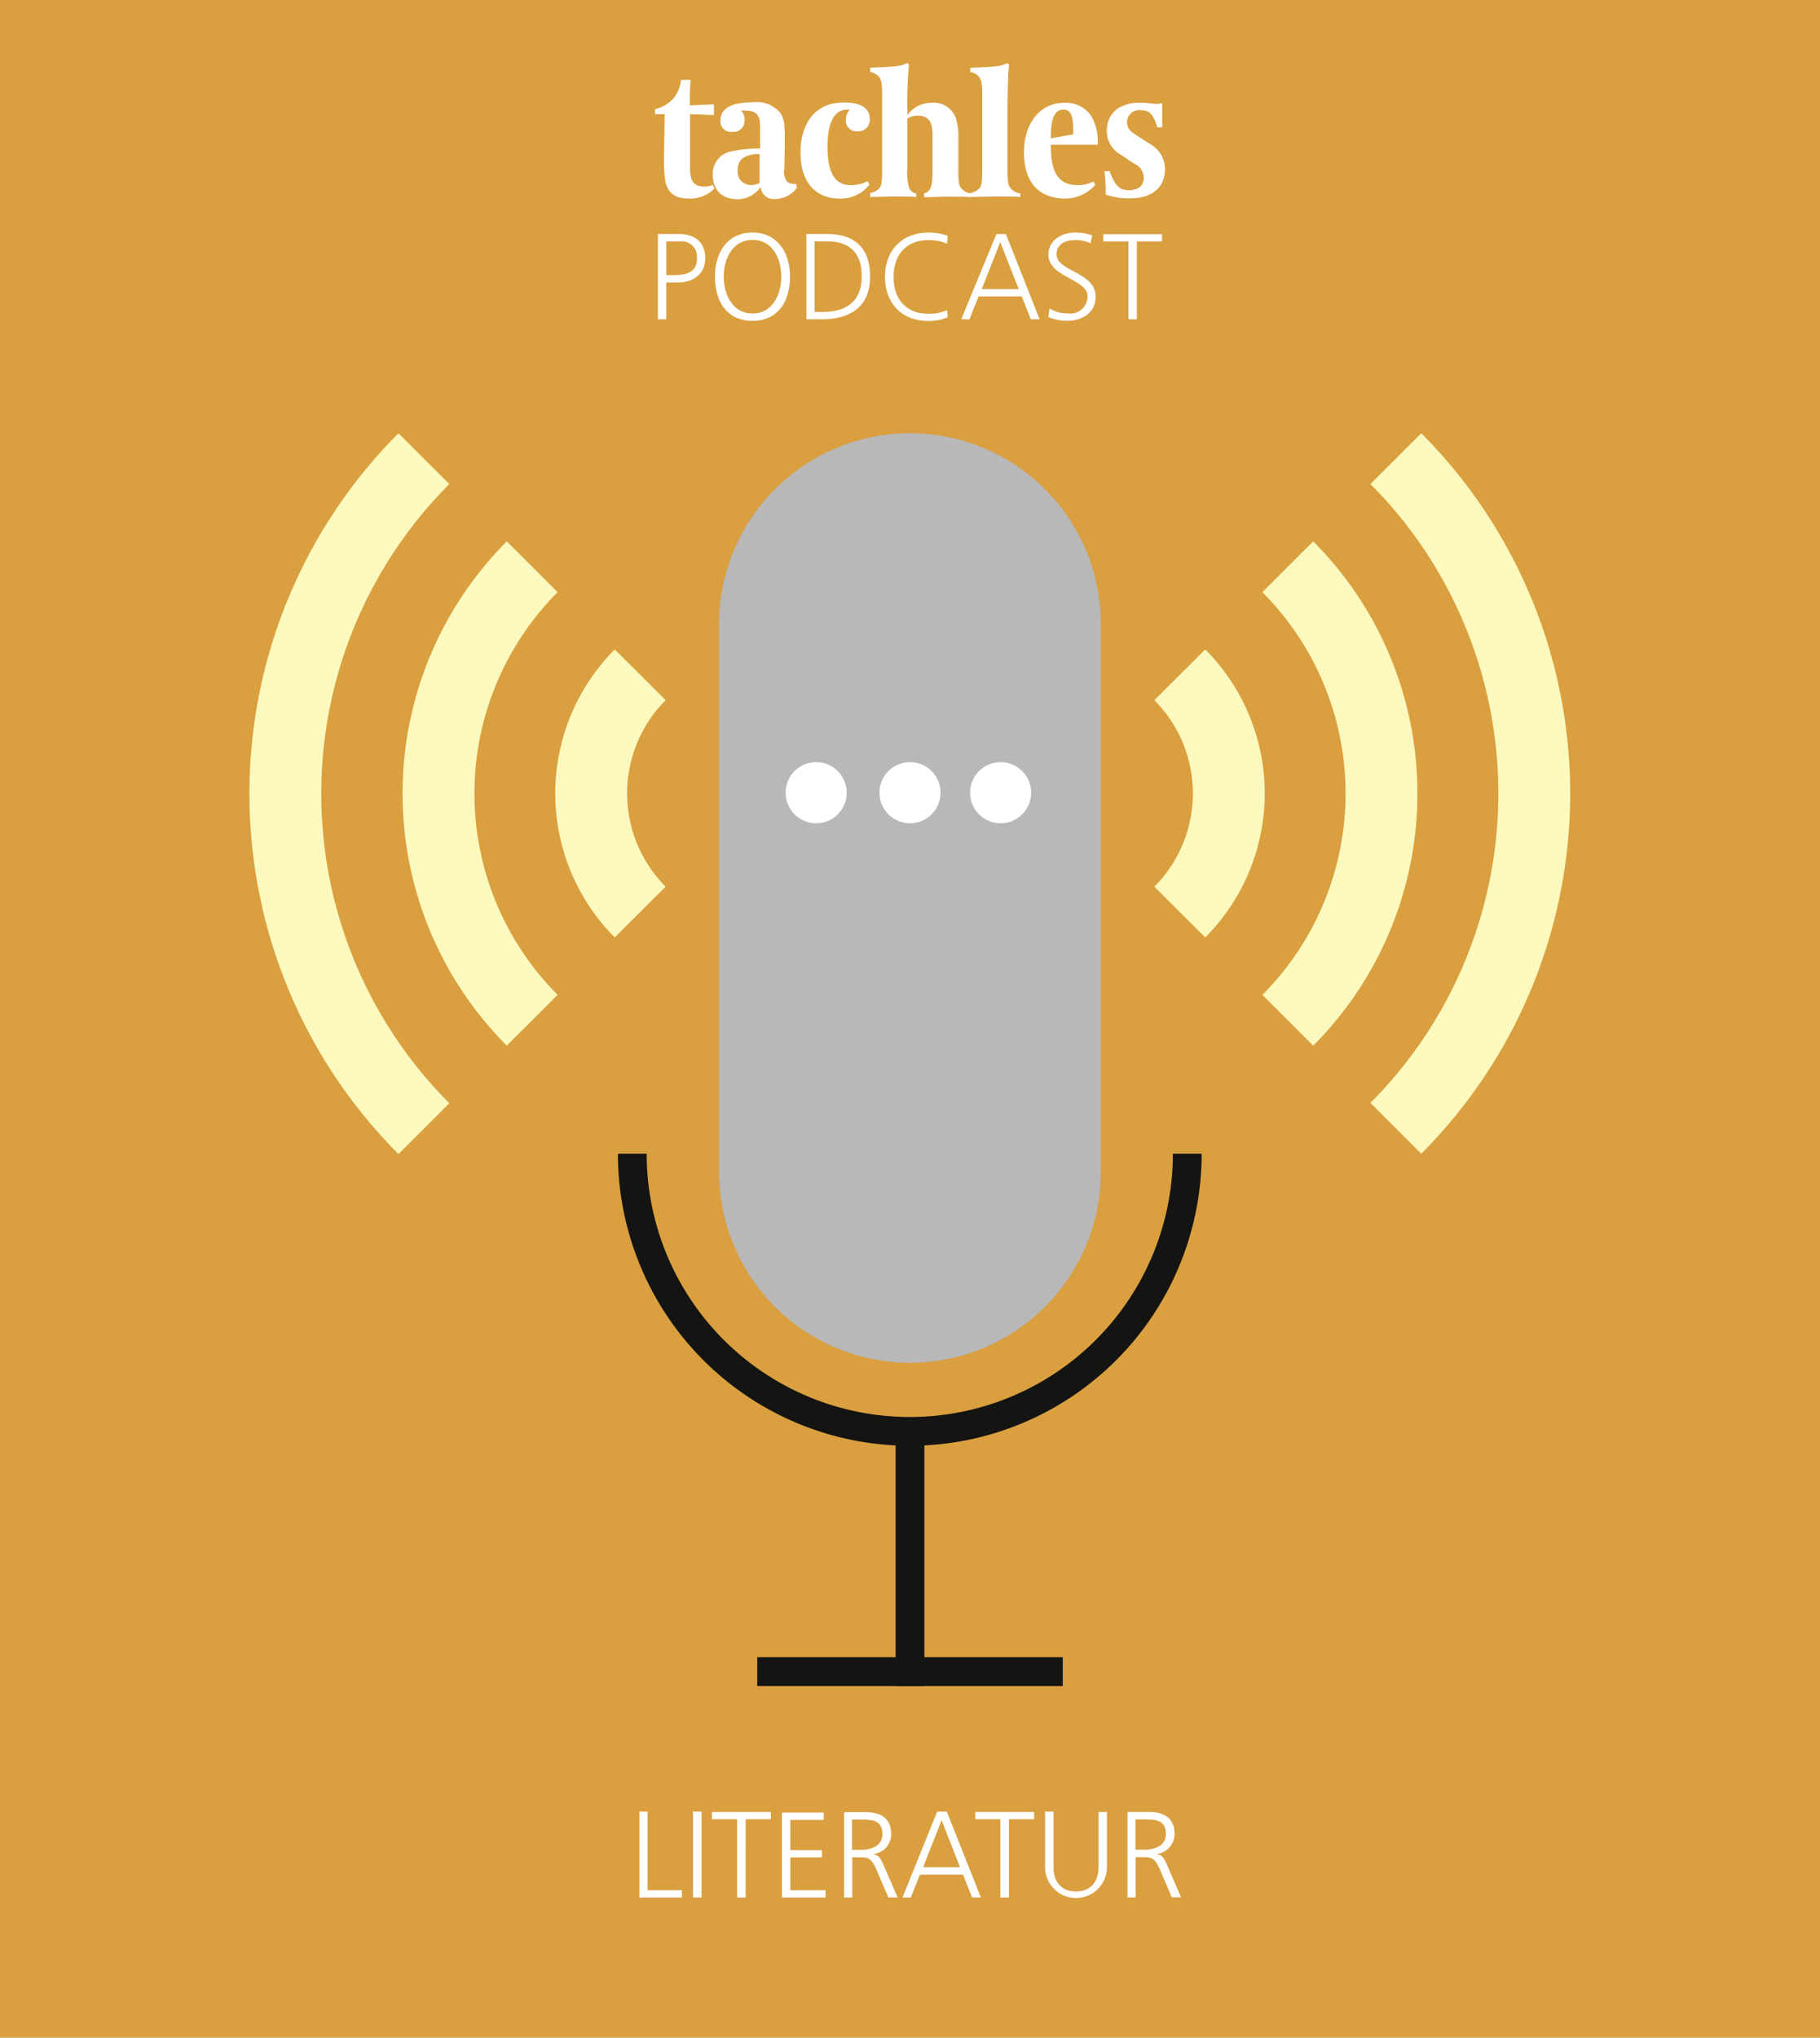
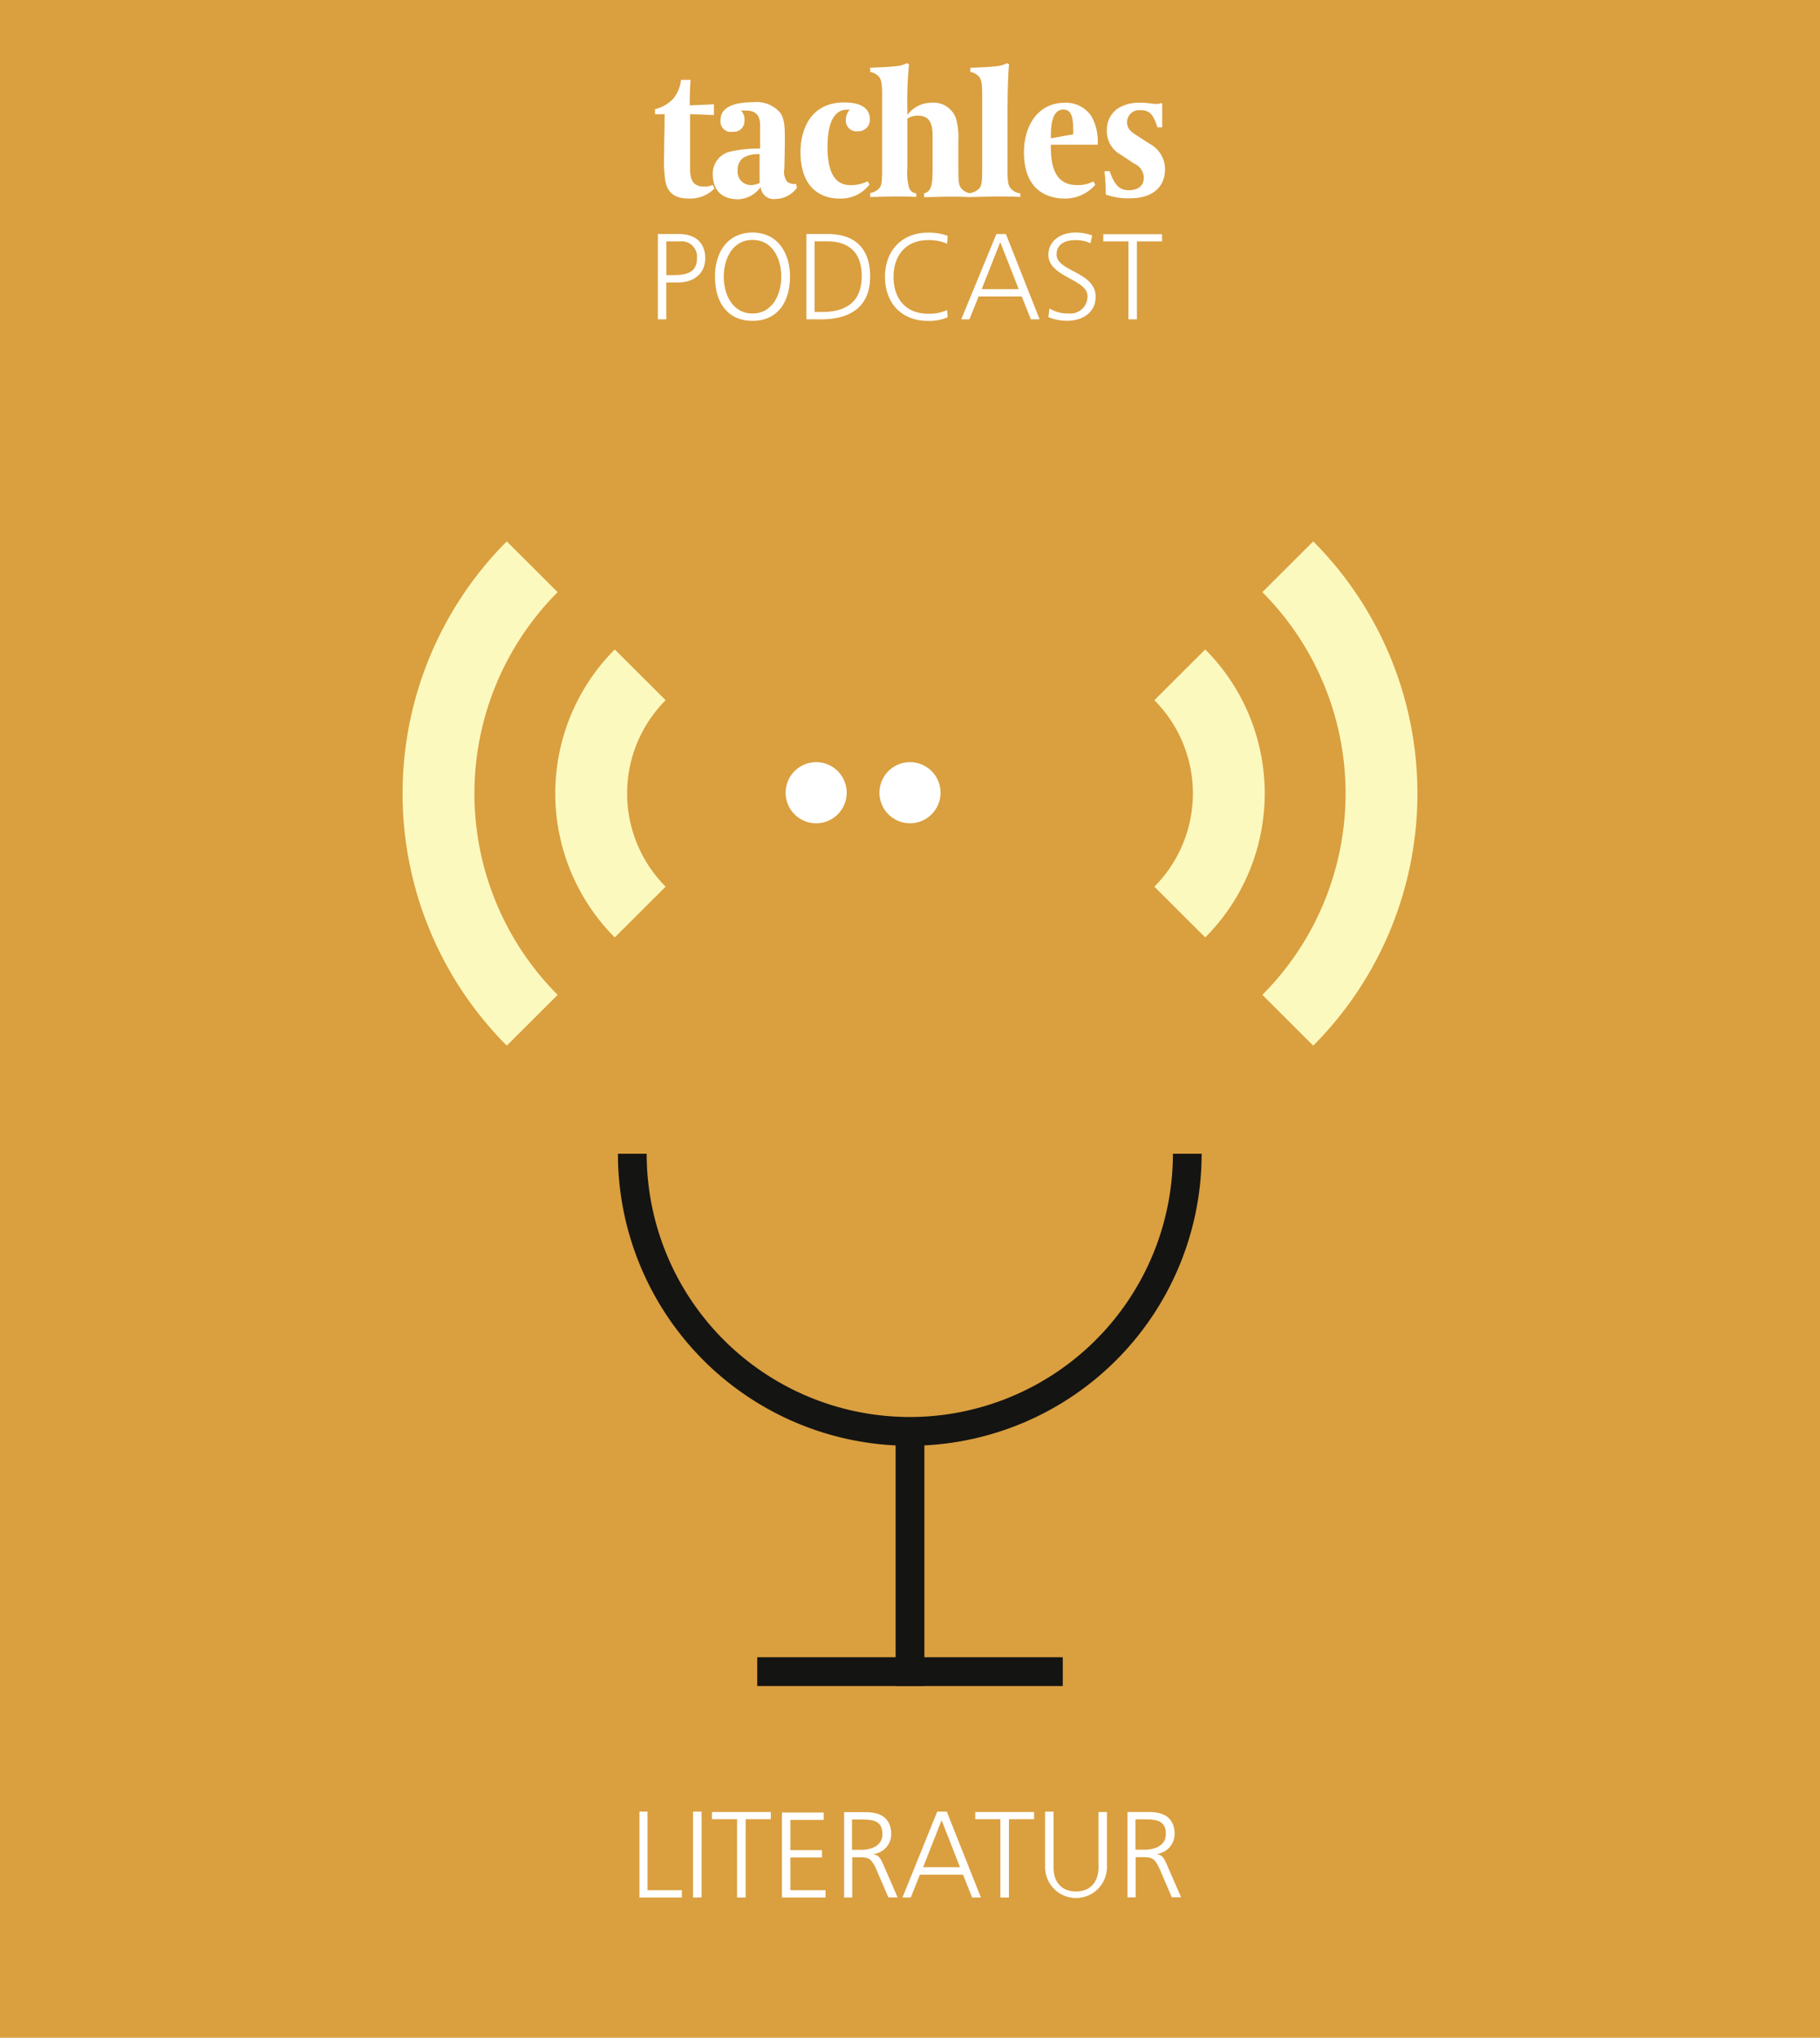
<svg xmlns="http://www.w3.org/2000/svg" id="Ebene_1" data-name="Ebene 1" viewBox="0 0 253.3 283.46">
  <defs>
    <style>.cls-1,.cls-4,.cls-6{fill:none;}.cls-2{fill:#da9f3f;}.cls-3{clip-path:url(#clip-path);}.cls-4{stroke:#fcf9be;stroke-width:10px;}.cls-5{fill:#b8b8b9;}.cls-6{stroke:#141412;stroke-width:4px;}.cls-7{fill:#fff;}</style>
    <clipPath id="clip-path" transform="translate(0 0)">
      <rect class="cls-1" x="-15.08" width="283.46" height="283.46" />
    </clipPath>
  </defs>
  <title>Tachles_Logo_Literatur</title>
  <rect class="cls-2" width="253.3" height="283.46" />
  <g class="cls-3">
-     <path class="cls-4" d="M59,63.8A65.94,65.94,0,0,0,59,157" transform="translate(0 0)" />
    <path class="cls-4" d="M74.07,78.84a44.66,44.66,0,0,0,0,63.08" transform="translate(0 0)" />
    <path class="cls-4" d="M89.1,93.87a23.37,23.37,0,0,0,0,33" transform="translate(0 0)" />
-     <path class="cls-4" d="M194.27,63.8a65.94,65.94,0,0,1,0,93.15" transform="translate(0 0)" />
    <path class="cls-4" d="M179.23,78.84a44.66,44.66,0,0,1,0,63.08" transform="translate(0 0)" />
    <path class="cls-4" d="M164.2,93.87a23.37,23.37,0,0,1,0,33" transform="translate(0 0)" />
-     <path class="cls-5" d="M153.21,163V86.83a26.56,26.56,0,1,0-53.13,0V163a26.56,26.56,0,0,0,53.13,0" transform="translate(0 0)" />
    <path class="cls-6" d="M88,160.49a38.62,38.62,0,1,0,77.24,0" transform="translate(0 0)" />
  </g>
  <line class="cls-6" x1="126.65" y1="198.05" x2="126.65" y2="234.53" />
  <line class="cls-6" x1="105.39" y1="232.53" x2="147.91" y2="232.53" />
  <g class="cls-3">
    <path class="cls-7" d="M113.59,114.52a4.25,4.25,0,1,0-4.25-4.25,4.25,4.25,0,0,0,4.25,4.25" transform="translate(0 0)" />
    <path class="cls-7" d="M126.65,114.52a4.25,4.25,0,1,0-4.25-4.25,4.25,4.25,0,0,0,4.25,4.25" transform="translate(0 0)" />
-     <path class="cls-7" d="M139.26,114.52a4.25,4.25,0,1,0-4.25-4.25,4.25,4.25,0,0,0,4.25,4.25" transform="translate(0 0)" />
    <path class="cls-7" d="M162.15,23.63A4.05,4.05,0,0,0,160,20l-1.7-1.1c-0.82-.53-1.44-0.91-1.44-1.94a1.68,1.68,0,0,1,1.87-1.63c1.1,0,1.75.38,2.35,2.38h0.67c0-.43,0-0.86,0-1.61,0-.34,0-1.46,0-1.68l-0.19-.1a0.71,0.71,0,0,1-.48.14c-0.79,0-1.18-.17-2.42-0.17a5.56,5.56,0,0,0-3,.74,3.56,3.56,0,0,0-1.61,3,3.74,3.74,0,0,0,2,3.53l1.8,1.2a2.19,2.19,0,0,1,1.34,1.92c0,1.46-1.18,1.78-2.11,1.78-1.34,0-2-.82-2.64-2.64h-0.72a27.37,27.37,0,0,1,.17,3v0.24a9.4,9.4,0,0,0,3.31.53c3.91,0,4.94-2.23,4.94-4m-12.77-4.9-3.12.55c0-1.56.07-4,1.75-4,1.27,0,1.37,1.42,1.37,3.19v0.22Zm3.41,1.39V19.84a7.07,7.07,0,0,0-.84-3.6,4.21,4.21,0,0,0-3.79-1.94c-3.7,0-5.64,3.22-5.64,6.86,0,5.74,3.77,6.46,5.71,6.46a5.55,5.55,0,0,0,4.22-1.92l-0.26-.46a4.61,4.61,0,0,1-2.33.5c-3.36,0-3.6-3.31-3.6-5.5V20.13h6.53ZM142,27.45V26.9a2,2,0,0,1-1.44-.84c-0.24-.38-0.34-0.77-0.34-2.57V16.72c0-4.92.14-7.25,0.22-7.75l-0.26-.19a3.83,3.83,0,0,1-1.56.43c-0.82.12-2.81,0.19-3.58,0.22V10a2.28,2.28,0,0,1,1.08.53c0.43,0.43.58,0.82,0.58,2.83v9.12c0,2.62,0,3.24-.41,3.72a2.17,2.17,0,0,1-1.25.65v0.55c0.94,0,3-.07,3.5-0.07,0.94,0,2.76,0,3.46.07m-6.89,0V26.9a2,2,0,0,1-1.44-.86c-0.22-.38-0.29-0.82-0.29-2.64V19.55a9.4,9.4,0,0,0-.34-3.1,3.29,3.29,0,0,0-3.41-2.16A4.13,4.13,0,0,0,126.29,16V15.66a54.26,54.26,0,0,1,.22-6.7l-0.26-.19a3.83,3.83,0,0,1-1.56.43c-0.82.12-2.81,0.19-3.58,0.22V10a2.28,2.28,0,0,1,1.08.53c0.43,0.43.58,0.82,0.58,2.83v9.12c0,2.62,0,3.24-.41,3.72a2.17,2.17,0,0,1-1.25.65v0.55c0.94,0,2.78-.07,3.29-0.07,0.91,0,2.26,0,3.12.07V26.9a1.2,1.2,0,0,1-1-.79,8,8,0,0,1-.24-2.69V16.5a2.65,2.65,0,0,1,1.51-.41c1.87,0,1.94,1.63,2,2.4,0,0.46,0,1.7,0,2.42v2.59c0,1.8-.1,2.38-0.43,2.9a1.08,1.08,0,0,1-.74.48v0.55c0.74,0,2.64-.07,3.14-0.07,0.91,0,2.64,0,3.29.07m-14-1.75-0.31-.46a5.12,5.12,0,0,1-2.4.53c-2.35,0-3.17-2.14-3.17-5.33,0-5,2.06-5.16,2.69-5.16a2.33,2.33,0,0,1,.41,0,2.06,2.06,0,0,0-.55,1.42,1.48,1.48,0,0,0,1.68,1.58,1.59,1.59,0,0,0,1.66-1.68c0-2-2.11-2.33-3.55-2.33-5,0-6.1,4.22-6.1,6.89,0,4.75,2.57,6.48,5.42,6.48a5,5,0,0,0,4.22-2m-15.33-.17a2.65,2.65,0,0,1-1.25.29,1.83,1.83,0,0,1-1.8-2.06,2,2,0,0,1,.77-1.73,4,4,0,0,1,2.28-.5v4Zm5.16,0.55-0.07-.43a1.54,1.54,0,0,1-1.27-.31,2.31,2.31,0,0,1-.38-1.78s0.07-2.76.07-3.91c0-1.73,0-3-.65-3.89a4.27,4.27,0,0,0-3.72-1.46c-4.32,0-4.58,1.73-4.58,2.52A1.45,1.45,0,0,0,102,18.33a1.48,1.48,0,0,0,1.61-1.58,1.75,1.75,0,0,0-.48-1.37,4.45,4.45,0,0,1,.72,0c1.8,0,1.94,1.25,1.94,2.21v3.07a18.61,18.61,0,0,0-4.3.46,3.14,3.14,0,0,0-2.28,3.29c0,0.67.19,3.31,3.53,3.31A4,4,0,0,0,105.87,26a1.81,1.81,0,0,0,2.06,1.68,3.78,3.78,0,0,0,3-1.58m-11.5.14-0.24-.53a2.31,2.31,0,0,1-1.15.24c-1.68,0-2-1-2-2.59V15.88L99.36,16V14.51L96,14.66c0-1.25,0-2.21.12-3.55H94.78a5,5,0,0,1-1.08,2.62,5.16,5.16,0,0,1-2.54,1.46v0.7H92.5c0,2.06-.07,3.58-0.07,5.64a19.17,19.17,0,0,0,.17,3.67c0.41,2.14,2,2.42,3.34,2.42a4.64,4.64,0,0,0,3.48-1.39" transform="translate(0 0)" />
    <path class="cls-7" d="M157.06,44.42h1.17V33.58h3.5v-1h-8.18v1h3.5V44.42Zm-11.15-.31a6.78,6.78,0,0,0,2.69.51c1.84,0,3.89-1,3.89-3.35,0-3.47-5.44-3.49-5.44-5.87,0-1.53,1.34-2,2.57-2a4.83,4.83,0,0,1,2.16.44L152,32.74a7.08,7.08,0,0,0-2.33-.39c-2.09,0-3.76,1.19-3.76,3.09,0,3.11,5.44,3.4,5.44,5.73a2.37,2.37,0,0,1-2.67,2.43,4.67,4.67,0,0,1-2.62-.7Zm-4.13-3.89h-5.15l2.58-6.54Zm-8,4.2h1.14l1.28-3.18h6l1.27,3.18h1.22L140,32.56h-1.33ZM131.89,32.8a7.68,7.68,0,0,0-2.72-.44c-3.67,0-6,2.53-6,6.14s2.24,6.14,6,6.14a6.41,6.41,0,0,0,2.72-.51l-0.07-1a5.87,5.87,0,0,1-2.65.51c-3.13,0-4.81-2.12-4.81-5.12s1.73-5.12,4.81-5.12a6.15,6.15,0,0,1,2.65.51ZM112.23,44.42h2.07c3.93,0,6.8-1.65,6.8-5.95,0-3.47-1.68-5.92-5.93-5.92h-2.94V44.42Zm1.17-10.85h1.72c2.65,0,4.81,1.21,4.81,4.83s-2.19,5-5.56,5h-1V33.58Zm-8.67-.2c2.79,0,4,2.6,4,5.12s-1.26,5.12-4,5.12-4-2.6-4-5.12,1.26-5.12,4-5.12m-5.22,5.12c0,3.64,1.8,6.14,5.22,6.14s5.19-2.5,5.22-6.14c0-3.21-1.65-6.14-5.22-6.14s-5.25,2.92-5.22,6.14m-6.78-4.91h1.9A2.13,2.13,0,0,1,97,35.92c0,2.14-1.67,2.35-3.43,2.35H92.74V33.58ZM91.56,44.42h1.17V39.29h1.63c2.13,0,3.79-1.16,3.79-3.37s-1.44-3.37-3.67-3.37H91.56V44.42Zm65.5,0h1.17V33.58h3.5v-1h-8.18v1h3.5V44.42Zm-11.15-.31a6.78,6.78,0,0,0,2.69.51c1.84,0,3.89-1,3.89-3.35,0-3.47-5.44-3.49-5.44-5.87,0-1.53,1.34-2,2.57-2a4.83,4.83,0,0,1,2.16.44L152,32.74a7.08,7.08,0,0,0-2.33-.39c-2.09,0-3.76,1.19-3.76,3.09,0,3.11,5.44,3.4,5.44,5.73a2.37,2.37,0,0,1-2.67,2.43,4.67,4.67,0,0,1-2.62-.7Zm-4.13-3.89h-5.15l2.58-6.54Zm-8,4.2h1.14l1.28-3.18h6l1.27,3.18h1.22L140,32.56h-1.33ZM131.89,32.8a7.68,7.68,0,0,0-2.72-.44c-3.67,0-6,2.53-6,6.14s2.24,6.14,6,6.14a6.41,6.41,0,0,0,2.72-.51l-0.07-1a5.87,5.87,0,0,1-2.65.51c-3.13,0-4.81-2.12-4.81-5.12s1.73-5.12,4.81-5.12a6.15,6.15,0,0,1,2.65.51ZM112.23,44.42h2.07c3.93,0,6.8-1.65,6.8-5.95,0-3.47-1.68-5.92-5.93-5.92h-2.94V44.42Zm1.17-10.85h1.72c2.65,0,4.81,1.21,4.81,4.83s-2.19,5-5.56,5h-1V33.58Zm-8.67-.2c2.79,0,4,2.6,4,5.12s-1.26,5.12-4,5.12-4-2.6-4-5.12,1.26-5.12,4-5.12m-5.22,5.12c0,3.64,1.8,6.14,5.22,6.14s5.19-2.5,5.22-6.14c0-3.21-1.65-6.14-5.22-6.14s-5.25,2.92-5.22,6.14m-6.78-4.91h1.9A2.13,2.13,0,0,1,97,35.92c0,2.14-1.67,2.35-3.43,2.35H92.74V33.58ZM91.56,44.42h1.17V39.29h1.63c2.13,0,3.79-1.16,3.79-3.37s-1.44-3.37-3.67-3.37H91.56V44.42Z" transform="translate(0 0)" />
    <path class="cls-7" d="M156.88,263.91h1.17v-5.59h1c1.12,0,1.63.05,2.31,1.58l1.72,4h1.29l-2-4.59c-0.37-.8-0.58-1.31-1.53-1.43v0a2.8,2.8,0,0,0,2.63-2.74c0-2.18-1.38-3.08-3.49-3.08h-3.06v11.87Zm1.17-10.85h1.21c1.61,0,3,.12,3,2.06,0,1.65-1.58,2.18-3,2.18h-1.24v-4.23Zm-4-1h-1.17v7.72c0,1.94-1.07,3.33-3.13,3.33s-3.13-1.39-3.13-3.33V252h-1.17v7.72a4.3,4.3,0,1,0,8.6,0V252Zm-14.81,11.87h1.17V253.06h3.5v-1h-8.18v1h3.5v10.85Zm-5.63-4.2h-5.15l2.58-6.55Zm-8,4.2h1.14l1.27-3.18h6l1.27,3.18h1.22L131.77,252h-1.33Zm-8.18,0h1.17v-5.59h1c1.12,0,1.63.05,2.31,1.58l1.72,4h1.29l-2-4.59c-0.37-.8-0.58-1.31-1.53-1.43v0a2.8,2.8,0,0,0,2.64-2.74c0-2.18-1.38-3.08-3.49-3.08h-3.06v11.87Zm1.17-10.85h1.21c1.62,0,3,.12,3,2.06,0,1.65-1.58,2.18-3,2.18h-1.24v-4.23Zm-9.71,10.85h6v-1H110v-4.57h4.4v-1H110v-4.23h4.64v-1h-5.81v11.87Zm-6.29,0h1.17V253.06h3.5v-1H99.08v1h3.5v10.85Zm-6.14,0h1.17V252H96.45v11.87Zm-7.5,0h5.93v-1H90.12V252H89v11.87Zm67.93,0h1.17v-5.59h1c1.12,0,1.63.05,2.31,1.58l1.72,4h1.29l-2-4.59c-0.37-.8-0.58-1.31-1.53-1.43v0a2.8,2.8,0,0,0,2.63-2.74c0-2.18-1.38-3.08-3.49-3.08h-3.06v11.87Zm1.17-10.85h1.21c1.61,0,3,.12,3,2.06,0,1.65-1.58,2.18-3,2.18h-1.24v-4.23Zm-4-1h-1.17v7.72c0,1.94-1.07,3.33-3.13,3.33s-3.13-1.39-3.13-3.33V252h-1.17v7.72a4.3,4.3,0,1,0,8.6,0V252Zm-14.81,11.87h1.17V253.06h3.5v-1h-8.18v1h3.5v10.85Zm-5.63-4.2h-5.15l2.58-6.55Zm-8,4.2h1.14l1.27-3.18h6l1.27,3.18h1.22L131.77,252h-1.33Zm-8.18,0h1.17v-5.59h1c1.12,0,1.63.05,2.31,1.58l1.72,4h1.29l-2-4.59c-0.37-.8-0.58-1.31-1.53-1.43v0a2.8,2.8,0,0,0,2.64-2.74c0-2.18-1.38-3.08-3.49-3.08h-3.06v11.87Zm1.17-10.85h1.21c1.62,0,3,.12,3,2.06,0,1.65-1.58,2.18-3,2.18h-1.24v-4.23Zm-9.71,10.85h6v-1H110v-4.57h4.4v-1H110v-4.23h4.64v-1h-5.81v11.87Zm-6.29,0h1.17V253.06h3.5v-1H99.08v1h3.5v10.85Zm-6.14,0h1.17V252H96.45v11.87Zm-7.5,0h5.93v-1H90.12V252H89v11.87Z" transform="translate(0 0)" />
  </g>
</svg>